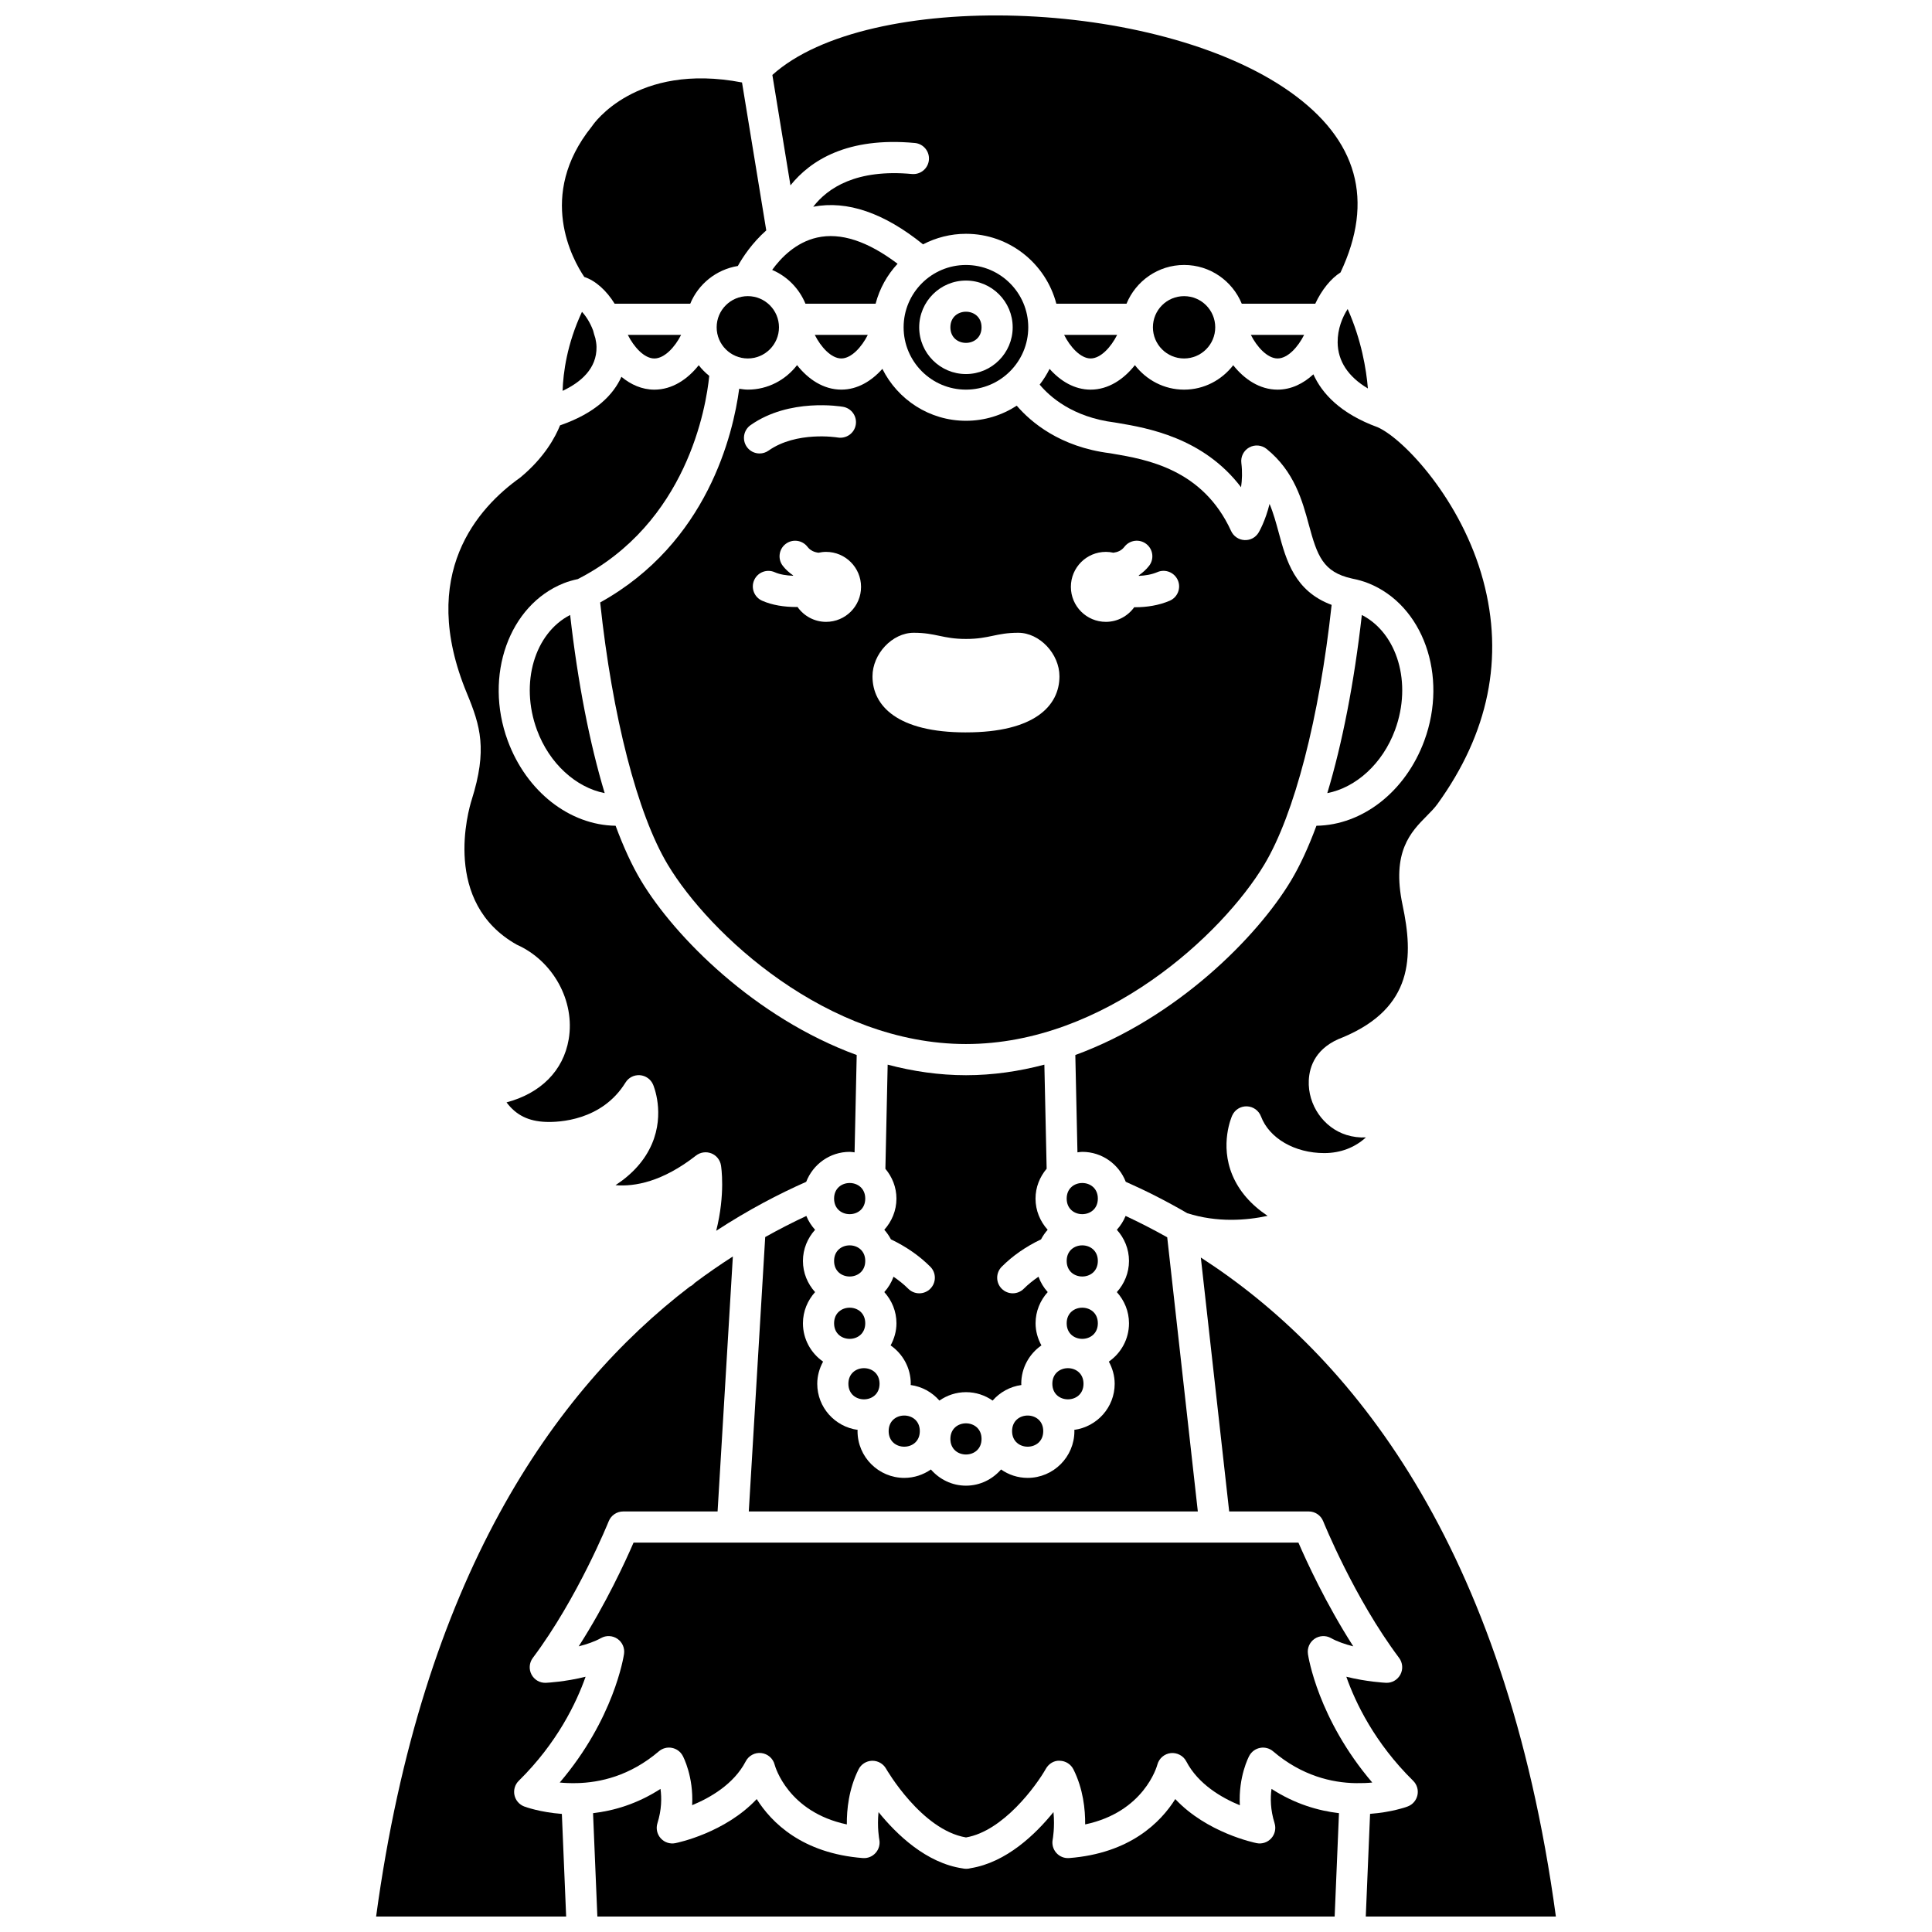
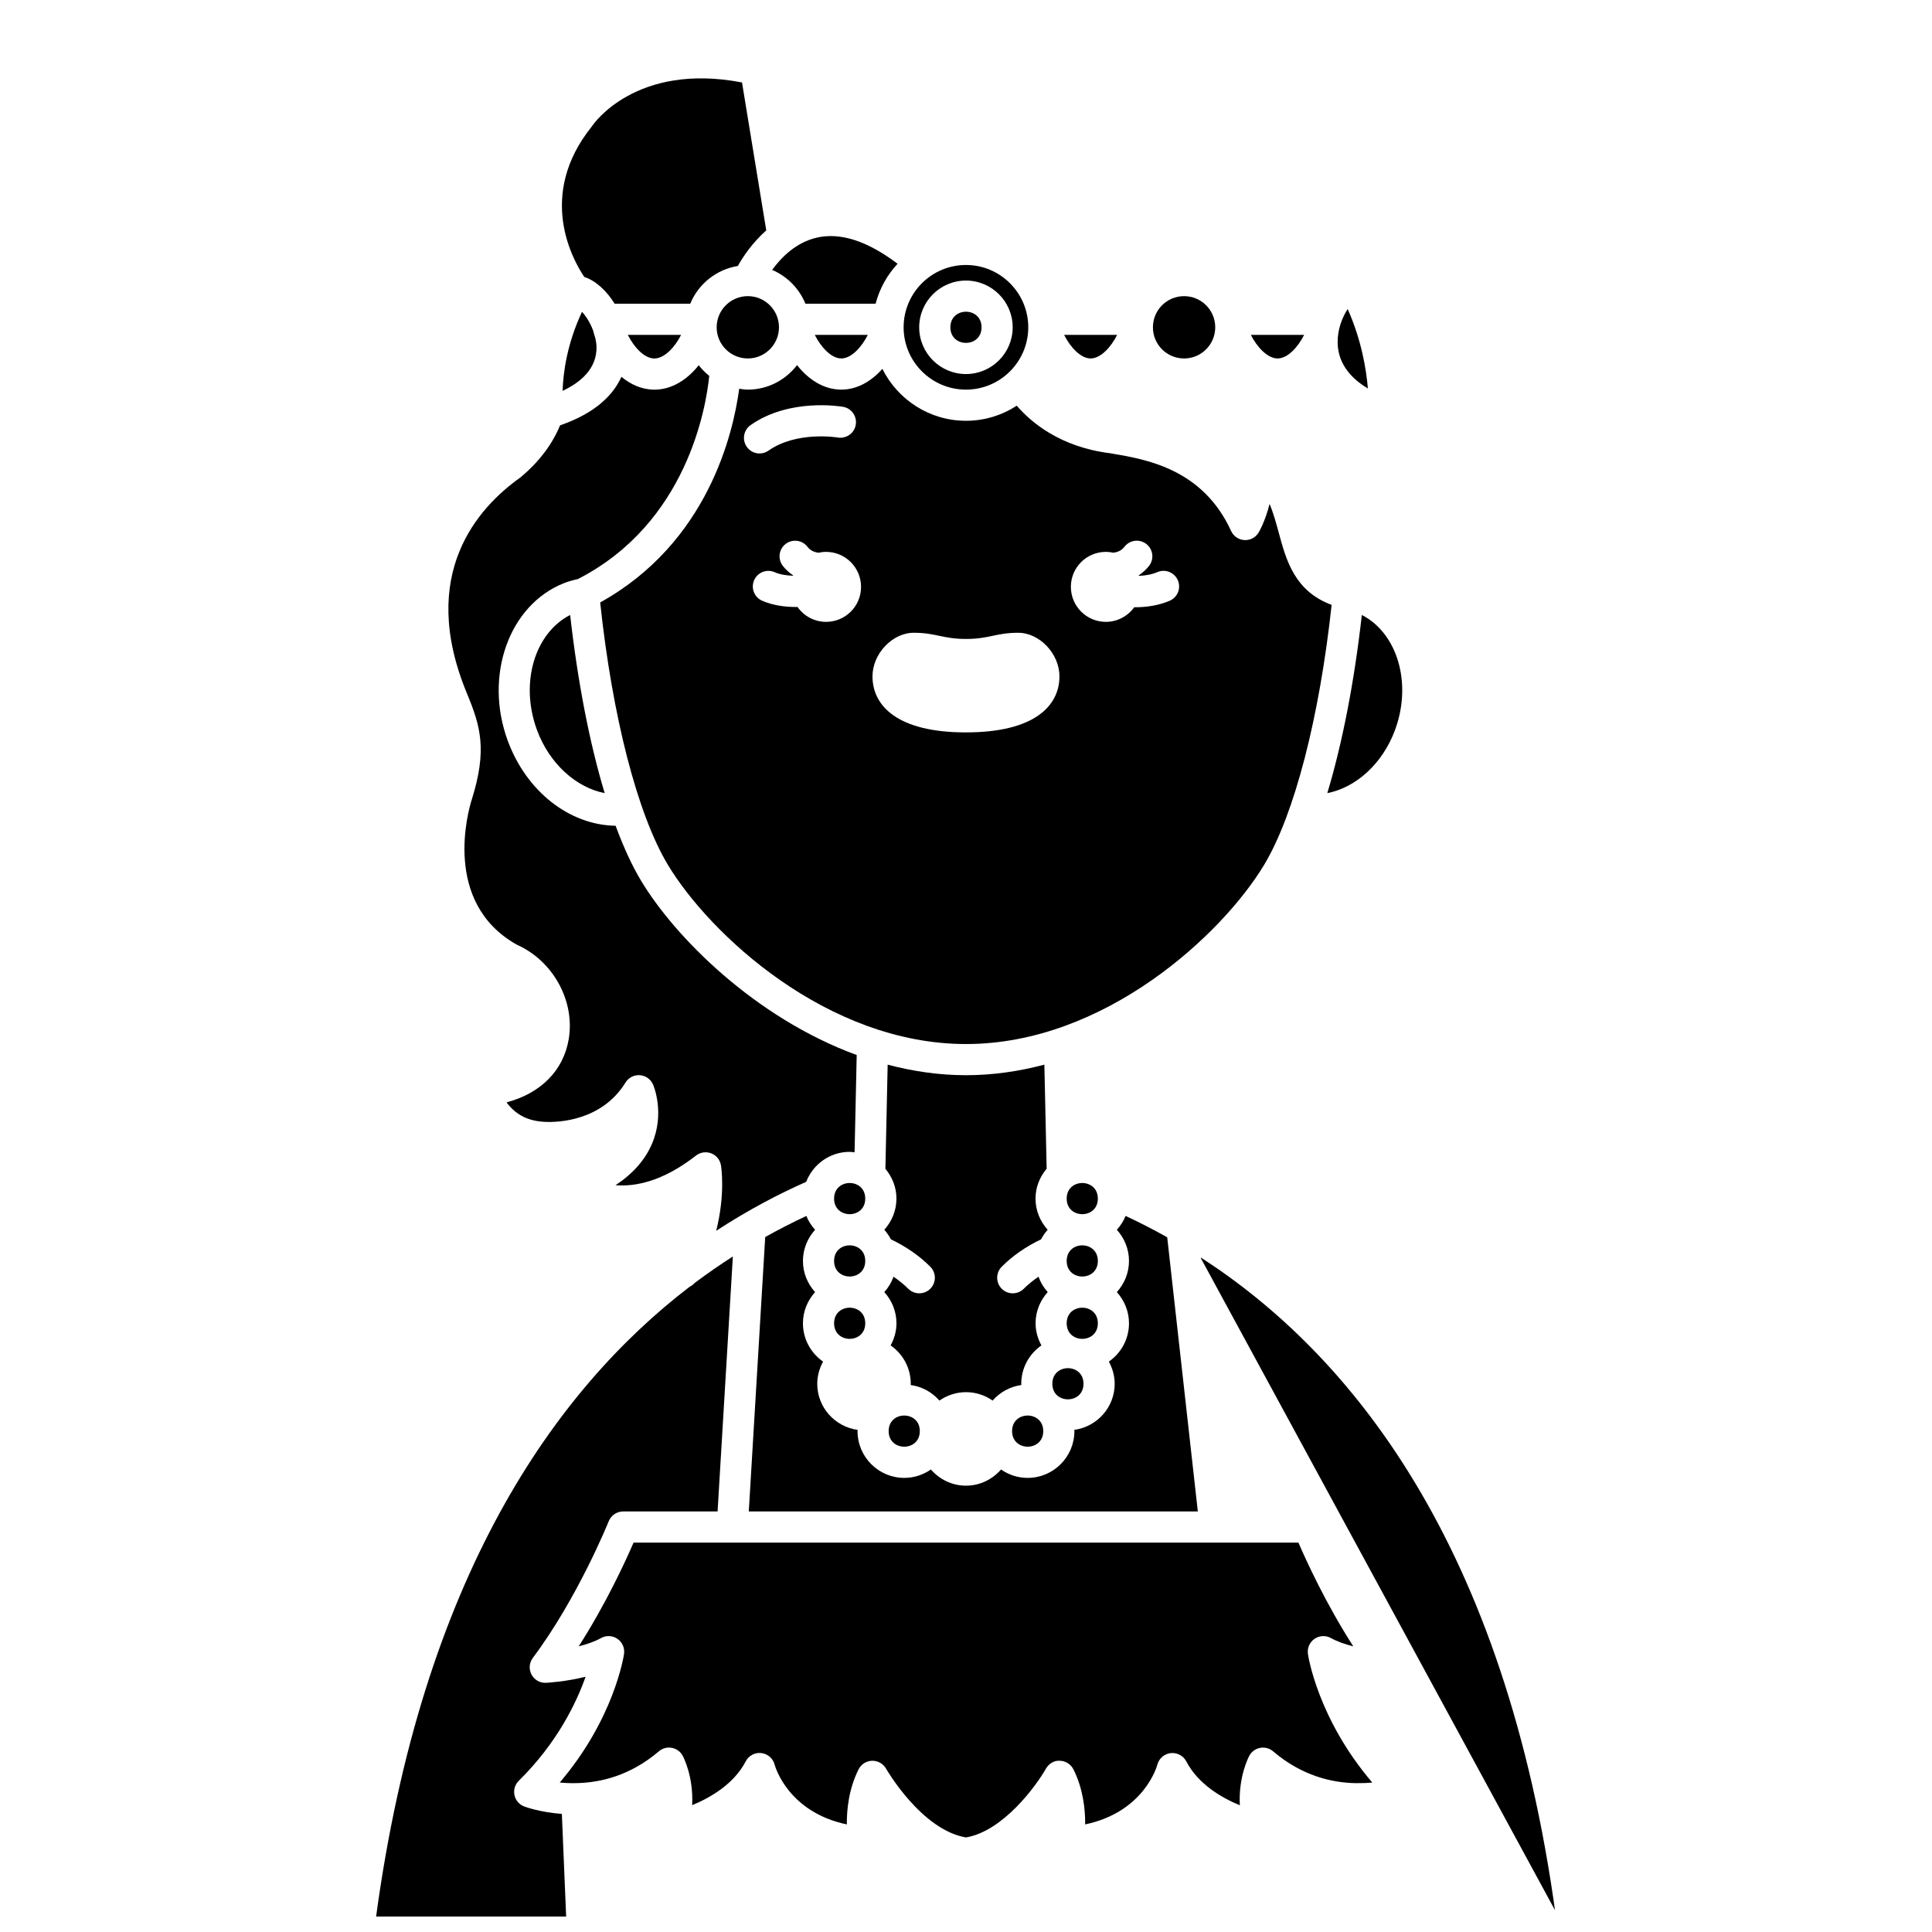
<svg xmlns="http://www.w3.org/2000/svg" width="800px" height="800px" version="1.1" viewBox="144 144 512 512">
  <defs>
    <clipPath id="d">
      <path d="m243 476h96v175.9h-96z" />
    </clipPath>
    <clipPath id="c">
-       <path d="m462 477h95v174.9h-95z" />
+       <path d="m462 477h95v174.9z" />
    </clipPath>
    <clipPath id="b">
-       <path d="m301 618h198v33.902h-198z" />
-     </clipPath>
+       </clipPath>
    <clipPath id="a">
      <path d="m348 148.09h156v76.906h-156z" />
    </clipPath>
  </defs>
  <path d="m434.94 478.16c0 5.504-8.258 5.504-8.258 0s8.258-5.504 8.258 0" />
  <path d="m431.14 510.71c0 5.504-8.258 5.504-8.258 0 0-5.508 8.258-5.508 8.258 0" />
  <path d="m434.94 461.64c0 5.504-8.258 5.504-8.258 0 0-5.508 8.258-5.508 8.258 0" />
  <path d="m419.89 472.44c0.484-0.922 1.066-1.77 1.754-2.539-1.98-2.195-3.219-5.074-3.219-8.258 0-3.027 1.137-5.769 2.949-7.922l-0.605-27.578c-6.668 1.758-13.609 2.797-20.766 2.797-7.152 0-14.094-1.035-20.762-2.797l-0.602 27.602c1.801 2.152 2.926 4.883 2.926 7.898 0 3.184-1.242 6.062-3.219 8.258 0.691 0.77 1.273 1.617 1.758 2.539 3.973 1.898 7.496 4.316 10.43 7.25 1.613 1.613 1.613 4.227 0 5.844-0.805 0.805-1.863 1.207-2.918 1.207-1.059 0-2.113-0.406-2.918-1.211-1.172-1.172-2.5-2.219-3.902-3.188-0.551 1.52-1.379 2.894-2.445 4.074 1.98 2.195 3.219 5.074 3.219 8.258 0 2.133-0.594 4.117-1.547 5.871 3.219 2.238 5.34 5.953 5.34 10.164 0 0.117-0.027 0.223-0.031 0.336 3.035 0.418 5.699 1.922 7.621 4.125 2.008-1.395 4.43-2.231 7.051-2.231s5.051 0.828 7.051 2.231c1.922-2.203 4.586-3.703 7.621-4.125-0.004-0.117-0.031-0.219-0.031-0.336 0-4.211 2.117-7.922 5.34-10.164-0.953-1.754-1.547-3.738-1.547-5.871 0-3.184 1.242-6.062 3.219-8.258-1.066-1.18-1.895-2.551-2.445-4.074-1.406 0.969-2.734 2.016-3.902 3.188-0.805 0.805-1.863 1.211-2.918 1.211-1.059 0-2.113-0.406-2.918-1.207-1.613-1.613-1.613-4.227 0-5.844 2.922-2.941 6.445-5.352 10.418-7.25z" />
  <path d="m387.76 523.26c0 5.504-8.258 5.504-8.258 0 0-5.504 8.258-5.504 8.258 0" />
-   <path d="m377.09 510.71c0 5.504-8.258 5.504-8.258 0 0-5.508 8.258-5.508 8.258 0" />
  <path d="m420.47 523.26c0 5.504-8.258 5.504-8.258 0 0-5.504 8.258-5.504 8.258 0" />
  <path d="m434.94 494.68c0 5.508-8.258 5.508-8.258 0 0-5.504 8.258-5.504 8.258 0" />
-   <path d="m404.12 525.33c0 5.504-8.258 5.504-8.258 0 0-5.508 8.258-5.508 8.258 0" />
  <path d="m513.71 337.42c4.57-12.441 0.578-25.629-8.809-30.445-2.027 17.926-5.184 34.047-9.152 47.211 7.602-1.473 14.672-7.812 17.961-16.766z" />
  <path d="m400 420.68c36.797 0 68.016-29.164 79.043-47.547 7.996-13.328 14.602-38.895 17.852-68.832-9.801-3.648-12.031-11.793-14-19.078-0.723-2.66-1.422-5.25-2.449-7.68-1.105 4.504-2.769 7.367-2.891 7.566-0.781 1.316-2.176 2.102-3.769 2.016-1.531-0.082-2.894-1.012-3.531-2.406-7.512-16.43-22.453-18.969-31.387-20.488l-0.684-0.117c-13.293-1.66-20.996-8.258-24.734-12.602-3.879 2.519-8.492 4-13.453 4-9.703 0-18.098-5.621-22.16-13.762-2.844 3.203-6.574 5.504-10.871 5.504-4.75 0-8.809-2.769-11.738-6.492-3.023 3.918-7.715 6.492-13.035 6.492-0.785 0-1.539-0.125-2.297-0.23-1.594 11.922-8.363 40.84-36.844 56.633 3.219 30.207 9.859 56.051 17.91 69.477 11.031 18.383 42.242 47.547 79.039 47.547zm37.062-130.43c0.691 0 1.355 0.086 2 0.227 1.102-0.148 2.133-0.547 2.922-1.57 1.391-1.809 3.981-2.148 5.789-0.758 1.809 1.387 2.152 3.981 0.758 5.789-0.793 1.027-1.734 1.836-2.746 2.543 0.016 0.047 0.023 0.09 0.043 0.133 1.66-0.074 3.379-0.352 4.894-1 2.078-0.902 4.519 0.07 5.422 2.168 0.898 2.098-0.074 4.527-2.168 5.422-2.871 1.23-6.09 1.723-9.129 1.723-0.09 0-0.168-0.012-0.262-0.012-1.684 2.34-4.414 3.883-7.519 3.883-5.121 0-9.273-4.152-9.273-9.273-0.004-5.121 4.144-9.273 9.27-9.273zm-50.918 21.441c5.918 0 7.648 1.637 13.848 1.637 6.203 0 7.934-1.637 13.848-1.637 5.676 0 10.926 5.59 10.926 11.543 0 7.816-6.629 14.855-24.738 14.855l-0.074 0.004c-18.109 0-24.738-7.039-24.738-14.855 0.004-5.957 5.25-11.547 10.93-11.547zm-23.219-2.891c-3.137 0-5.902-1.57-7.582-3.957-0.125 0-0.238 0.02-0.359 0.02-3.117 0-6.348-0.48-9.031-1.676-2.082-0.934-3.016-3.375-2.086-5.453 0.93-2.078 3.356-3.016 5.453-2.086 1.355 0.605 3.098 0.871 4.844 0.934 0.012-0.031 0.02-0.066 0.027-0.098-1.012-0.707-1.957-1.512-2.746-2.543-1.391-1.809-1.047-4.402 0.758-5.789 1.812-1.391 4.402-1.043 5.789 0.758 0.789 1.023 1.82 1.422 2.922 1.57 0.645-0.141 1.309-0.227 2-0.227 5.121 0 9.273 4.152 9.273 9.273 0.012 5.121-4.141 9.273-9.262 9.273zm-20.02-52.133c10.297-7.258 23.949-4.953 24.527-4.856 2.246 0.395 3.746 2.539 3.348 4.785-0.391 2.238-2.504 3.719-4.773 3.352-0.258-0.047-10.934-1.746-18.34 3.473-0.723 0.512-1.551 0.754-2.375 0.754-1.297 0-2.578-0.605-3.379-1.75-1.316-1.871-0.867-4.445 0.992-5.758z" />
-   <path d="m492.06 243.2c-2.633 2.43-5.856 4.059-9.492 4.059-4.75 0-8.816-2.769-11.754-6.473-3.023 3.91-7.703 6.473-13.02 6.473-5.324 0-10.012-2.574-13.035-6.492-2.934 3.719-6.992 6.492-11.738 6.492-4.297 0-8.031-2.301-10.871-5.504-0.738 1.48-1.617 2.879-2.625 4.172 2.625 3.144 8.66 8.621 19.859 10.027l0.859 0.141c7.754 1.316 22.625 3.844 32.648 17.027 0.277-1.91 0.367-4.086 0.078-6.426-0.211-1.668 0.613-3.301 2.09-4.121 1.473-0.812 3.289-0.656 4.602 0.395 7.367 5.945 9.488 13.797 11.199 20.105 2.215 8.184 3.723 12.535 11.391 14.234 0.008 0 0.012 0.004 0.016 0.008 1.609 0.316 3.035 0.719 4.328 1.234 14.531 5.781 21.203 24.496 14.871 41.719-4.984 13.551-16.43 22.391-28.598 22.562-2.09 5.641-4.344 10.555-6.746 14.555-8.945 14.906-30.191 36.34-57.152 46.203l0.566 25.793c0.426-0.047 0.84-0.129 1.277-0.129 5.258 0 9.727 3.305 11.523 7.934 5.055 2.231 10.539 4.973 16.312 8.328 7.957 2.516 15.641 1.91 21.277 0.699-4.426-2.961-7.543-6.555-9.312-10.754-3.453-8.207-0.203-15.543-0.062-15.852 0.691-1.52 2.211-2.473 3.891-2.418 1.664 0.055 3.137 1.105 3.731 2.668 2.195 5.812 8.945 9.719 16.781 9.719 4.352 0 8.16-1.52 11.02-4.152-1.719 0.082-3.484-0.133-5.172-0.664-6.066-1.902-10.25-7.981-9.961-14.438 0.164-3.762 1.879-8.805 9.09-11.453 18.688-7.852 18.637-21.473 15.766-35.012-2.992-14.133 2.211-19.391 6.391-23.617 1.074-1.086 2.09-2.109 2.891-3.227 13.543-18.77 17.609-38.691 12.078-59.207-5.731-21.277-21.004-37.484-27.949-40.582-9.98-3.641-14.801-9.027-17.047-14.027z" />
  <path d="m286.29 337.42c3.289 8.949 10.367 15.281 17.957 16.766-3.973-13.164-7.125-29.289-9.152-47.211-9.383 4.809-13.375 18-8.805 30.445z" />
  <path d="m357.69 466.24c-3.586 1.668-7.227 3.535-10.902 5.59l-4.352 72.723h119l-8.113-72.66c-3.719-2.086-7.406-3.973-11.027-5.66-0.551 1.367-1.348 2.594-2.32 3.672 1.98 2.195 3.219 5.074 3.219 8.258s-1.242 6.062-3.219 8.258c1.98 2.195 3.219 5.074 3.219 8.258 0 4.211-2.117 7.922-5.34 10.164 0.953 1.754 1.547 3.738 1.547 5.871 0 6.254-4.68 11.387-10.707 12.219 0.004 0.117 0.031 0.219 0.031 0.336 0 6.828-5.559 12.387-12.387 12.387-2.621 0-5.051-0.828-7.051-2.231-2.269 2.609-5.578 4.293-9.297 4.293s-7.027-1.684-9.297-4.293c-2.008 1.395-4.43 2.231-7.051 2.231-6.828 0-12.387-5.559-12.387-12.387 0-0.117 0.027-0.223 0.031-0.336-6.031-0.828-10.707-5.961-10.707-12.219 0-2.133 0.594-4.117 1.547-5.871-3.219-2.238-5.34-5.953-5.34-10.164 0-3.184 1.242-6.062 3.219-8.258-1.98-2.195-3.219-5.074-3.219-8.258s1.242-6.062 3.219-8.258c-0.973-1.078-1.77-2.301-2.316-3.664z" />
  <path d="m416.5 230.74c0-9.109-7.406-16.516-16.516-16.516s-16.516 7.406-16.516 16.516 7.406 16.516 16.516 16.516 16.516-7.41 16.516-16.516zm-28.902 0c0-6.828 5.559-12.387 12.387-12.387s12.387 5.559 12.387 12.387-5.559 12.387-12.387 12.387-12.387-5.559-12.387-12.387z" />
  <path d="m404.12 230.74c0 5.504-8.258 5.504-8.258 0 0-5.508 8.258-5.508 8.258 0" />
  <path d="m373.98 232.74h-14.059c1.613 3.219 4.352 6.254 7.035 6.254 2.656 0.004 5.426-3.043 7.023-6.254z" />
  <path d="m498.49 234.73c0.043 4.965 2.789 9.117 8.016 12.219-0.43-5.121-1.711-12.859-5.359-21.059-1.379 2.125-2.688 5.269-2.656 8.84z" />
  <g clip-path="url(#d)">
    <path d="m282.91 622.73c-1.312-0.5-2.285-1.637-2.574-3.012-0.289-1.375 0.141-2.805 1.141-3.789 10.223-10.066 15.297-20.734 17.711-27.574-5.332 1.332-10.176 1.594-10.477 1.605-1.613 0.09-3.102-0.773-3.852-2.184-0.754-1.414-0.613-3.133 0.344-4.414 11.898-15.863 20.035-36.02 20.113-36.215 0.629-1.566 2.148-2.594 3.836-2.594h25.016l4.047-67.574c-3.363 2.16-6.742 4.488-10.121 7.019-0.371 0.422-0.812 0.746-1.305 0.984-35.902 27.484-70.938 77.172-83.117 166.93h50.363l-1.137-27.203c-5.75-0.434-9.617-1.836-9.988-1.977z" />
  </g>
  <path d="m298.23 226.64c-3.984 8.52-4.981 16.148-5.137 20.941 4.856-2.285 9.094-5.922 8.988-11.652-0.012-0.809-0.156-1.574-0.312-2.32-0.23-0.672-0.422-1.336-0.582-2-0.777-2.09-1.906-3.848-2.957-4.969z" />
  <path d="m269 355.97c-0.871 2.754-7.918 27.242 11.973 38.387 9.559 4.25 15.477 14.867 13.738 25.074-1.422 8.332-7.426 14.309-16.473 16.711 2.555 3.414 5.859 5.008 10.414 5.172 3.363 0.133 14.855-0.281 21.109-10.426 0.809-1.309 2.234-2.055 3.816-1.953 1.531 0.113 2.879 1.066 3.492 2.481 0.133 0.305 3.203 7.594-0.309 15.75-1.84 4.273-5.074 7.922-9.641 10.918 5.117 0.43 12.469-0.918 21.324-7.844 1.148-0.895 2.684-1.117 4.039-0.598 1.355 0.523 2.332 1.723 2.578 3.16 0.07 0.418 1.207 7.57-1.258 17.367 8.543-5.574 16.641-9.789 23.848-12.973 1.793-4.633 6.269-7.945 11.527-7.945 0.441 0 0.863 0.086 1.293 0.133l0.566-25.793c-26.957-9.867-48.207-31.301-57.152-46.203-2.402-4-4.656-8.914-6.742-14.555-12.164-0.172-23.609-9.016-28.594-22.562-6.328-17.223 0.344-35.941 14.871-41.719 1.117-0.445 2.359-0.793 3.707-1.09 28.969-14.82 34.004-45.582 34.832-53.855-1.039-0.828-1.973-1.766-2.789-2.82-2.938 3.703-7.008 6.473-11.754 6.473-3.297 0-6.246-1.348-8.734-3.402-2.113 4.695-6.75 9.582-16.262 12.863-1.215 3.019-4.106 8.523-10.57 13.852-11.062 7.863-27.25 25.473-14.121 57.152 3.59 8.672 5.469 14.91 1.27 28.246z" />
  <path d="m317.41 239c2.684 0 5.477-3.043 7.09-6.254h-14.125c1.613 3.215 4.352 6.254 7.035 6.254z" />
  <g clip-path="url(#c)">
    <path d="m462.23 477.26 7.516 67.289h21.078c1.688 0 3.203 1.027 3.836 2.594 0.082 0.203 8.211 20.352 20.113 36.215 0.957 1.285 1.098 3 0.344 4.414-0.75 1.414-2.273 2.285-3.852 2.184-0.301-0.012-5.144-0.273-10.477-1.605 2.41 6.836 7.484 17.508 17.711 27.574 1 0.988 1.434 2.414 1.141 3.789-0.289 1.375-1.258 2.512-2.574 3.012-0.371 0.141-4.238 1.539-9.984 1.965l-1.137 27.207h50.379c-13.422-98.895-54.586-149.14-94.094-174.64z" />
  </g>
  <path d="m306.88 224.48h20.043c2.148-5.215 6.887-9.055 12.609-9.992 1.305-2.336 3.777-6.102 7.535-9.43l-6.426-39.203c-28.199-5.426-39.496 11.211-39.605 11.387-0.078 0.117-0.156 0.227-0.246 0.336-14.613 18.207-4.992 35.309-1.945 39.82 2.957 0.957 5.871 3.582 8.035 7.082z" />
  <path d="m490.62 582.31c-0.23-1.559 0.445-3.106 1.742-4 1.305-0.891 2.988-0.969 4.359-0.203 1.676 0.941 3.781 1.656 5.91 2.191-7.219-11.246-12.391-22.527-14.539-27.496h-176.19c-2.152 4.969-7.32 16.246-14.539 27.496 2.125-0.535 4.227-1.254 5.91-2.191 1.375-0.77 3.055-0.691 4.359 0.203 1.293 0.891 1.973 2.445 1.742 4-0.113 0.766-2.676 17.23-17.039 34.078 1.277 0.133 2.734 0.188 4.277 0.16 0.027 0 0.055-0.02 0.082-0.02 0.039 0 0.07 0.02 0.105 0.02 6.172-0.129 14.137-1.887 21.809-8.43 0.949-0.812 2.227-1.156 3.441-0.918 1.227 0.23 2.285 1 2.875 2.098 0.152 0.281 2.906 5.508 2.504 13.094 4.738-1.953 11.043-5.547 14.199-11.621 0.789-1.52 2.461-2.402 4.137-2.191 1.703 0.199 3.106 1.426 3.527 3.086 0.141 0.531 3.559 12.539 19.129 15.824-0.039-3.941 0.516-9.406 3.109-14.59 0.68-1.363 2.059-2.238 3.586-2.277h0.105c1.48 0 2.852 0.797 3.594 2.09 0.09 0.164 9.371 16.242 21.184 18.227 9.844-1.664 18.605-13.668 21.184-18.223 0.75-1.328 2.211-2.227 3.699-2.094 1.527 0.039 2.906 0.918 3.59 2.277 2.594 5.184 3.144 10.648 3.109 14.59 15.57-3.281 18.988-15.293 19.137-15.852 0.441-1.645 1.855-2.863 3.543-3.047 1.664-0.168 3.328 0.672 4.113 2.184 3.184 6.109 9.469 9.699 14.199 11.641-0.41-7.594 2.348-12.828 2.504-13.113 0.594-1.098 1.648-1.867 2.875-2.098 1.215-0.234 2.488 0.105 3.441 0.918 7.66 6.535 15.621 8.309 21.797 8.43 0.043 0 0.078-0.02 0.121-0.02 0.031 0 0.059 0.02 0.09 0.02 1.535 0.02 2.992-0.027 4.266-0.164-14.375-16.852-16.938-33.316-17.051-34.078z" />
  <g clip-path="url(#b)">
    <path d="m481.77 627.16c0.441 1.391 0.113 2.914-0.863 4-0.969 1.086-2.453 1.582-3.883 1.293-0.633-0.129-13.176-2.742-21.562-11.68-3.894 6.195-12.027 14.379-28.117 15.633-1.336 0.098-2.555-0.414-3.414-1.379-0.855-0.969-1.211-2.289-0.953-3.555 0.008-0.043 0.602-3.207 0.203-7.25-4.75 5.879-12.469 13.328-21.945 14.867-0.367 0.105-0.75 0.164-1.137 0.164-0.145 0-0.293-0.008-0.438-0.023-0.062-0.004-0.129-0.016-0.203-0.023-0.121-0.016-0.246-0.039-0.367-0.062-9.629-1.422-17.461-8.973-22.273-14.918-0.406 4.043 0.195 7.215 0.203 7.262 0.25 1.27-0.105 2.582-0.965 3.543s-2.078 1.477-3.402 1.375c-16.086-1.254-24.223-9.438-28.117-15.633-8.383 8.945-20.926 11.555-21.562 11.68-1.434 0.289-2.906-0.203-3.883-1.293-0.973-1.09-1.305-2.609-0.863-4 1.117-3.547 1.141-6.684 0.809-9.082-6.215 4.012-12.402 5.793-17.875 6.434l1.145 27.387h195.39l1.145-27.391c-5.473-0.641-11.66-2.418-17.875-6.434-0.332 2.398-0.312 5.535 0.809 9.086z" />
  </g>
  <path d="m466.05 230.74c0 4.559-3.699 8.258-8.258 8.258-4.562 0-8.258-3.699-8.258-8.258 0-4.562 3.695-8.258 8.258-8.258 4.559 0 8.258 3.695 8.258 8.258" />
  <path d="m373.3 494.68c0 5.508-8.258 5.508-8.258 0 0-5.504 8.258-5.504 8.258 0" />
  <path d="m373.3 461.64c0 5.504-8.258 5.504-8.258 0 0-5.508 8.258-5.508 8.258 0" />
  <path d="m373.3 478.16c0 5.504-8.258 5.504-8.258 0s8.258-5.504 8.258 0" />
  <path d="m489.61 232.74h-14.125c1.613 3.211 4.402 6.254 7.09 6.254 2.688 0.004 5.426-3.035 7.035-6.254z" />
  <path d="m440.06 232.74h-14.059c1.598 3.211 4.363 6.254 7.023 6.254 2.684 0.004 5.422-3.035 7.035-6.254z" />
  <g clip-path="url(#a)">
-     <path d="m386.44 181.89c2.269 0.211 3.938 2.223 3.731 4.492-0.215 2.269-2.199 3.934-4.496 3.731-14.762-1.367-22.312 3.695-26.164 8.676 9.008-1.734 18.789 1.637 29.105 9.965 3.41-1.77 7.277-2.793 11.379-2.793 11.496 0 21.16 7.883 23.945 18.52h18.598c2.473-6.012 8.375-10.262 15.27-10.262 6.894 0 12.797 4.25 15.27 10.262h19.48c1.723-3.711 4.184-6.699 6.691-8.277 9.004-19.062 4.551-35.152-13.316-47.824-35.344-25.086-112.04-27.281-137.25-4.516l4.793 29.258c5.301-6.598 15.07-12.891 32.965-11.23z" />
-   </g>
+     </g>
  <path d="m357.45 224.48h18.598c1.047-4.012 3.074-7.625 5.816-10.578-7.938-6.016-15.105-8.355-21.348-6.941-5.598 1.27-9.535 5.316-11.887 8.57 3.996 1.699 7.168 4.934 8.82 8.949z" />
  <path d="m342.18 222.48h-0.008c-4.551 0.004-8.25 3.703-8.25 8.258 0 4.555 3.703 8.258 8.258 8.258 4.555 0 8.258-3.703 8.258-8.258 0-4.551-3.699-8.254-8.25-8.258h-0.008z" />
</svg>